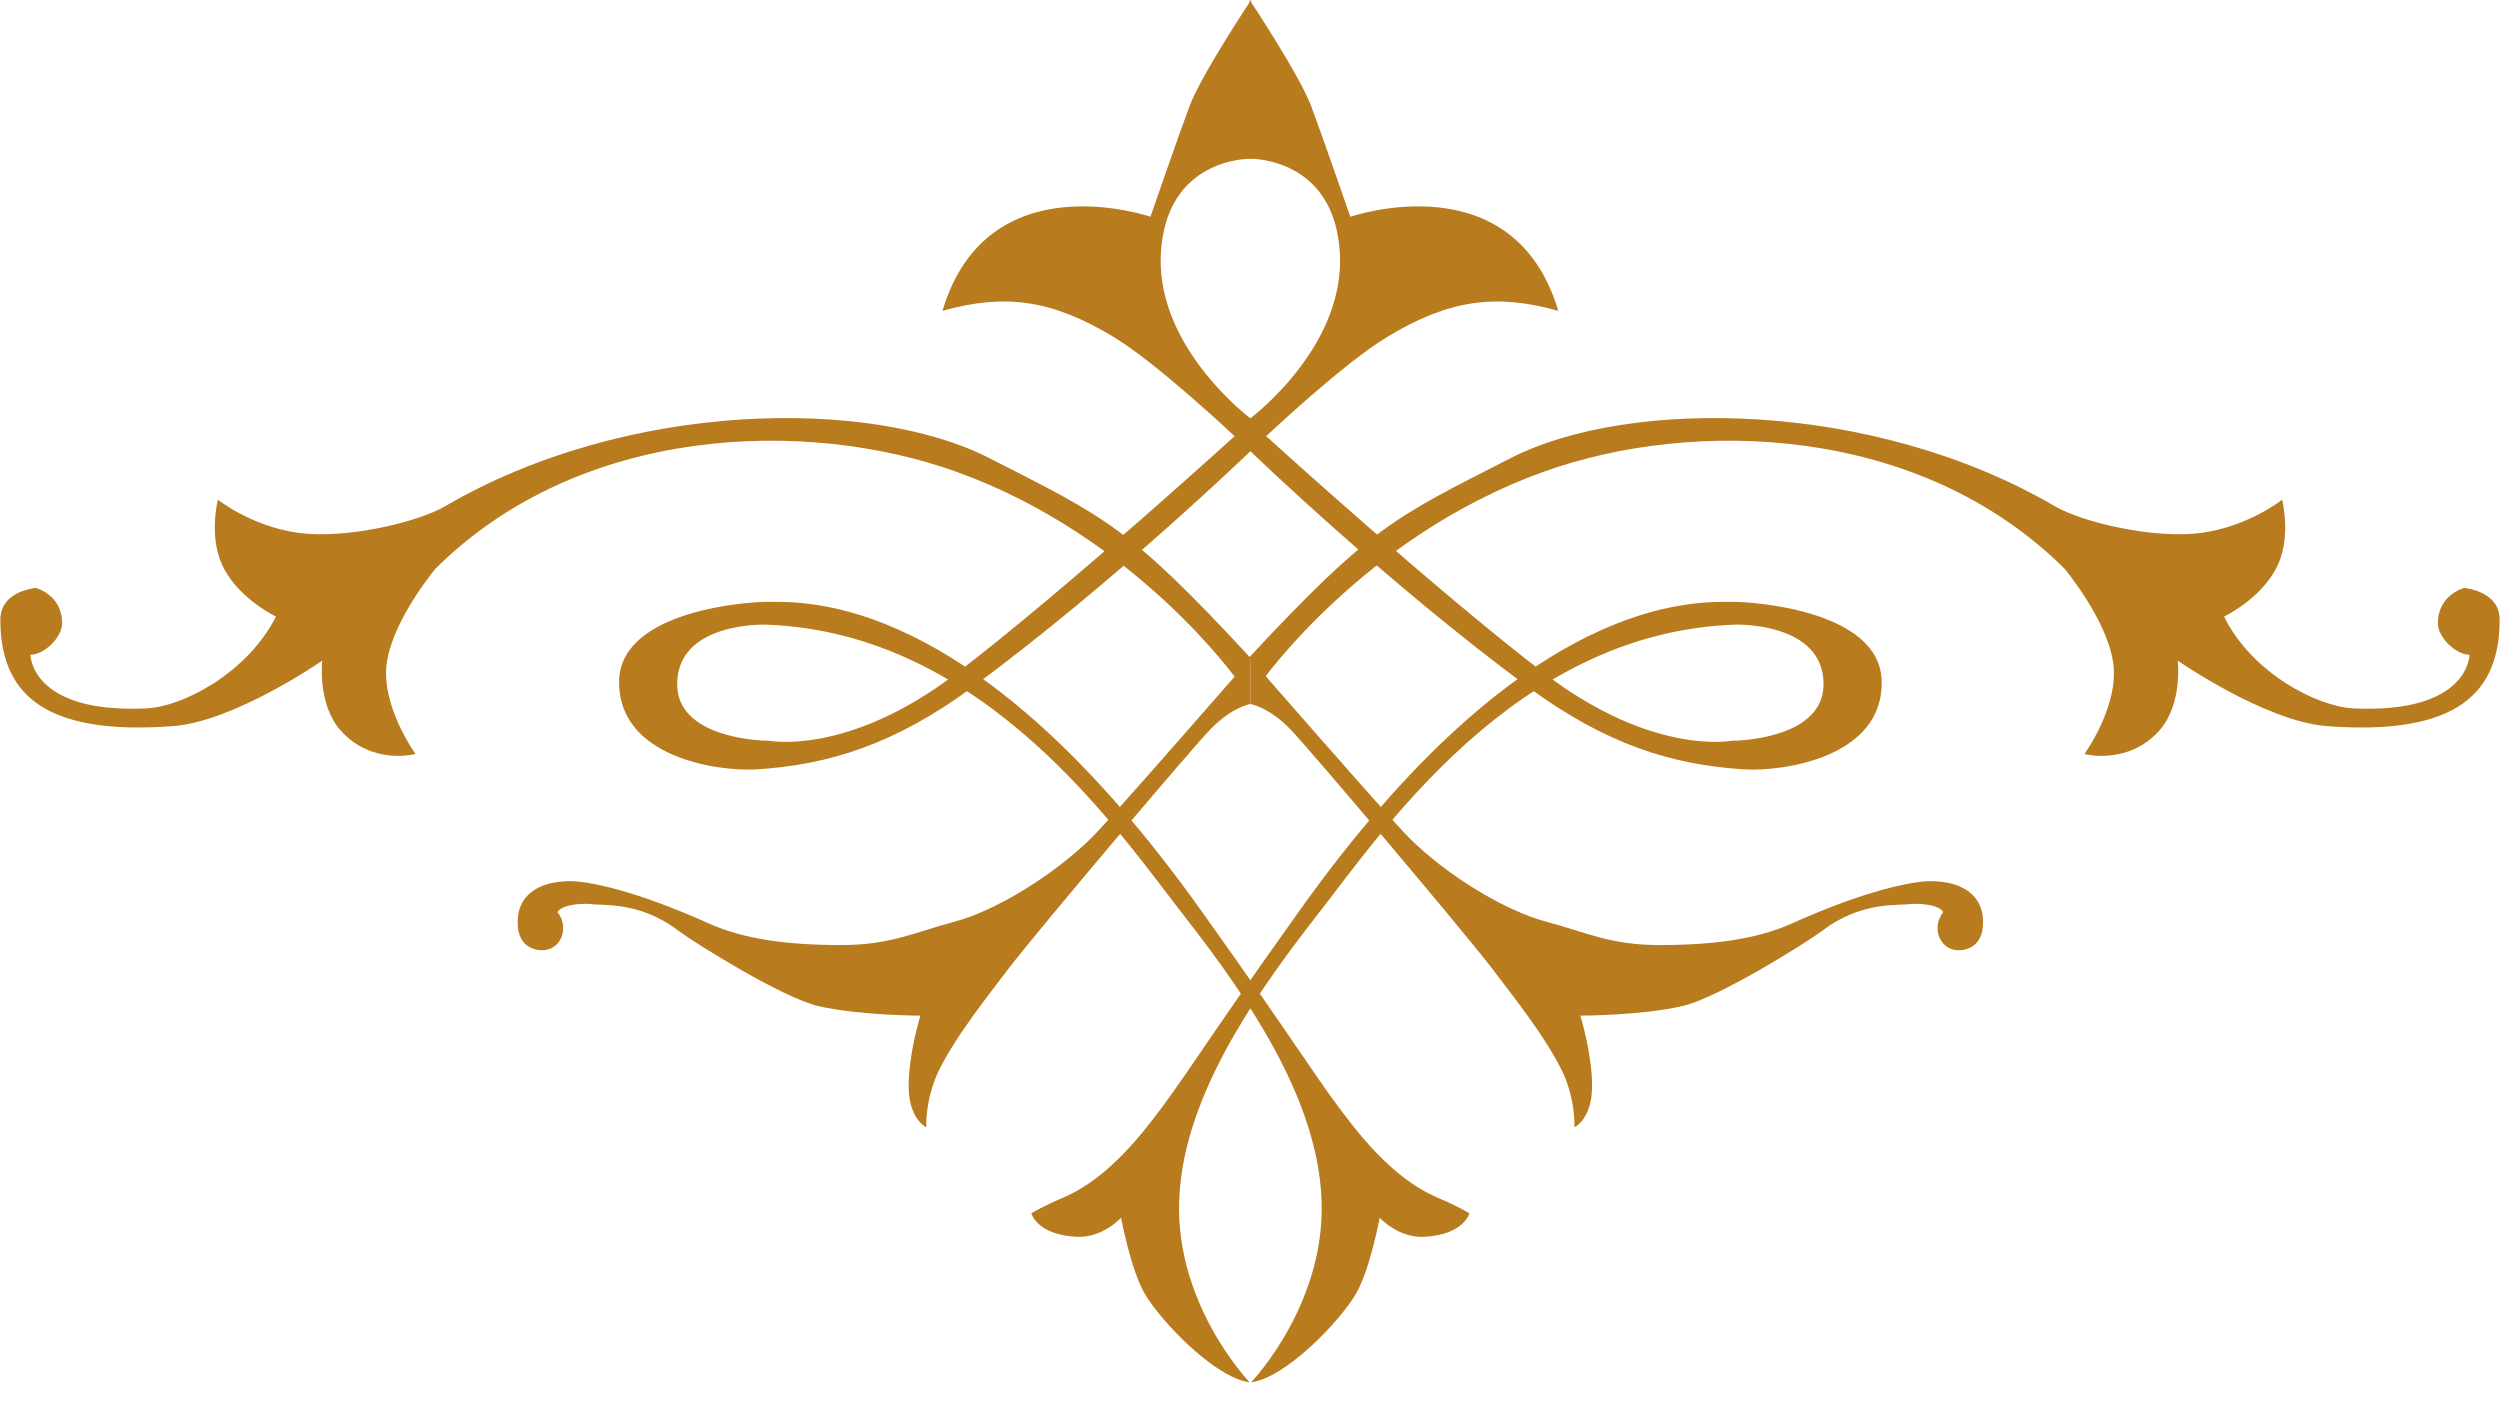
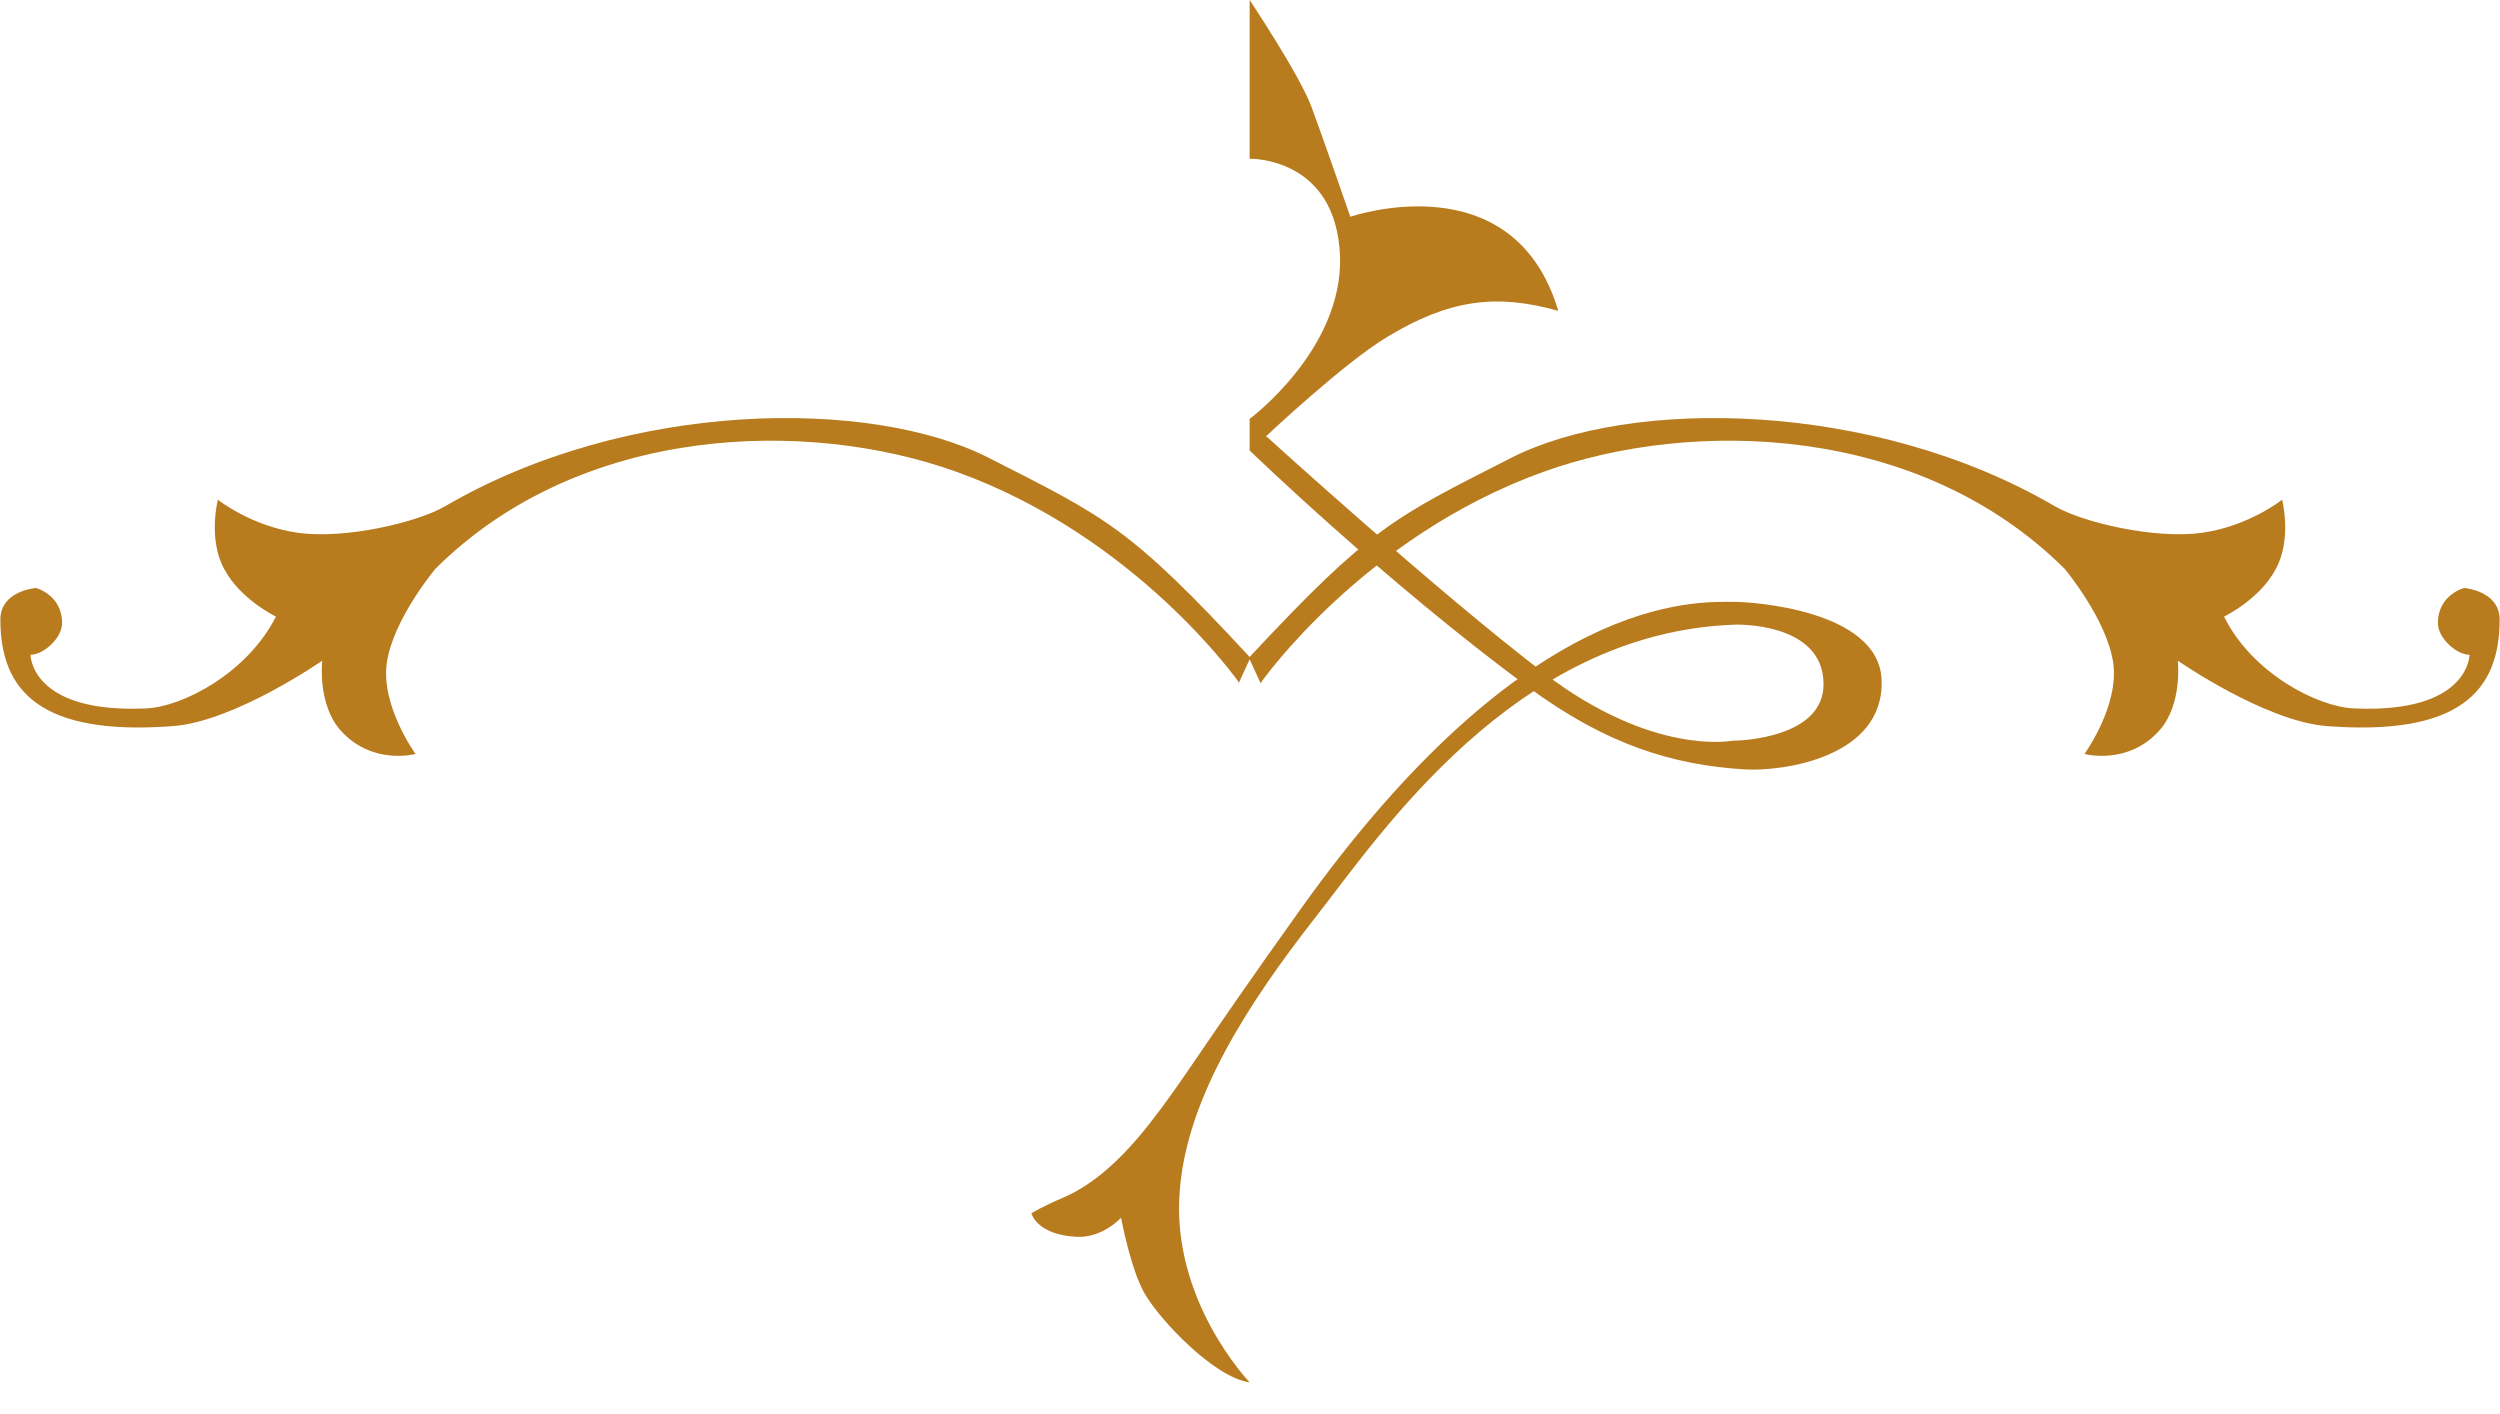
<svg xmlns="http://www.w3.org/2000/svg" width="76" height="43" viewBox="0 0 76 43" fill="none">
-   <path d="M37.52 13.27C37.52 13.27 32.337 17.984 29.053 20.486C25.769 22.988 23.379 22.519 23.379 22.519C23.021 22.519 20.586 22.407 20.586 20.799C20.586 18.9 23.267 18.989 23.267 18.989C29.991 19.213 34.08 25.401 36.045 27.903C38.034 30.45 39.932 33.332 40.156 36.169C40.446 39.52 38.034 42.022 38.034 42.022C39.084 41.888 40.737 40.168 41.228 39.319C41.653 38.582 41.943 37.018 41.943 37.018C41.943 37.018 42.502 37.644 43.306 37.599C44.512 37.532 44.669 36.884 44.669 36.884C44.669 36.884 44.311 36.661 43.663 36.393C43.015 36.102 42.166 35.544 41.094 34.181C40.022 32.818 39.642 32.059 36.514 27.68C29.589 17.962 24.473 18.297 23.267 18.297C22.843 18.297 18.911 18.52 18.821 20.665C18.754 23.033 21.837 23.457 22.977 23.39C25.188 23.256 27.199 22.631 29.567 20.888C33.923 17.671 38.034 13.695 38.034 13.695V12.734C38.034 12.734 35.197 10.634 35.286 7.797C35.398 4.759 38.034 4.826 38.034 4.826V0C38.034 0 36.514 2.279 36.157 3.239C35.8 4.2 34.973 6.59 34.973 6.59C34.973 6.59 30.014 4.87 28.651 9.45C30.55 8.914 31.98 9.115 33.834 10.232C35.152 11.014 37.542 13.27 37.542 13.27H37.52Z" fill="#B87B1E" />
-   <path d="M38.011 19.973V21.402C38.011 21.402 37.453 21.492 36.805 22.162C36.313 22.654 31.622 28.194 30.661 29.445C30.125 30.16 29.053 31.478 28.517 32.595C28.115 33.466 28.159 34.27 28.159 34.27C28.159 34.27 27.623 34.025 27.623 33.02C27.623 32.014 27.981 30.875 27.981 30.875C27.981 30.875 26.126 30.875 24.875 30.584C23.803 30.339 21.145 28.685 20.608 28.283C19.402 27.367 18.241 27.546 17.928 27.479C17.928 27.479 17.146 27.434 16.945 27.725C17.325 28.194 17.056 28.909 16.453 28.887C16.453 28.887 15.716 28.909 15.738 28.015C15.738 27.256 16.319 26.787 17.347 26.787C17.861 26.787 19.29 27.055 21.569 28.082C22.619 28.551 23.937 28.73 25.568 28.73C27.065 28.73 27.78 28.35 29.031 28.015C30.282 27.68 32.024 26.608 33.186 25.468C33.811 24.843 38.033 19.995 38.033 19.995L38.011 19.973Z" fill="#B87B1E" />
  <path d="M37.654 20.732C37.654 20.732 34.549 16.308 29.075 14.342C24.54 12.712 17.66 12.89 13.236 17.291C13.236 17.291 11.963 18.811 11.762 20.129C11.561 21.447 12.633 22.921 12.633 22.921C12.633 22.921 11.315 23.279 10.355 22.206C9.64 21.402 9.796 20.084 9.796 20.084C9.796 20.084 7.16 21.916 5.283 22.072C1.218 22.385 0.011 21 0.011 18.833C0.011 18.274 0.458 17.962 1.084 17.872C1.084 17.872 1.888 18.073 1.888 18.945C1.888 19.391 1.329 19.905 0.927 19.905C0.927 19.905 0.927 21.692 4.435 21.536C5.551 21.491 7.517 20.464 8.389 18.744C8.389 18.744 7.316 18.23 6.825 17.314C6.311 16.398 6.624 15.191 6.624 15.191C6.624 15.191 7.629 15.996 9.059 16.197C10.489 16.398 12.678 15.884 13.527 15.393C19.067 12.153 26.462 12.086 30.058 13.918C33.655 15.75 34.325 16.018 38.011 19.995L37.654 20.776V20.732Z" fill="#B87B1E" />
  <path d="M38.503 13.27C38.503 13.27 43.686 17.984 46.969 20.486C50.254 22.988 52.644 22.519 52.644 22.519C53.001 22.519 55.436 22.407 55.436 20.799C55.436 18.9 52.755 18.989 52.755 18.989C46.031 19.213 41.943 25.401 39.977 27.903C37.989 30.45 36.09 33.332 35.867 36.169C35.576 39.52 37.989 42.022 37.989 42.022C36.939 41.888 35.286 40.168 34.794 39.319C34.37 38.582 34.08 37.018 34.08 37.018C34.08 37.018 33.521 37.644 32.717 37.599C31.51 37.532 31.354 36.884 31.354 36.884C31.354 36.884 31.711 36.661 32.359 36.393C33.007 36.102 33.856 35.544 34.928 34.181C36.001 32.818 36.38 32.059 39.508 27.68C46.433 17.962 51.549 18.297 52.755 18.297C53.18 18.297 57.112 18.52 57.201 20.665C57.291 23.033 54.185 23.457 53.046 23.39C50.834 23.256 48.824 22.631 46.456 20.888C42.099 17.671 37.989 13.695 37.989 13.695V12.734C37.989 12.734 40.826 10.634 40.737 7.797C40.625 4.759 37.989 4.826 37.989 4.826V0C37.989 0 39.508 2.279 39.865 3.239C40.223 4.2 41.05 6.59 41.05 6.59C41.05 6.59 46.009 4.87 47.372 9.45C45.473 8.914 44.043 9.115 42.189 10.232C40.871 11.014 38.48 13.27 38.48 13.27H38.503Z" fill="#B87B1E" />
-   <path d="M38.011 19.973V21.402C38.011 21.402 38.57 21.492 39.218 22.162C39.709 22.654 44.4 28.194 45.361 29.445C45.897 30.16 46.969 31.478 47.506 32.595C47.908 33.466 47.863 34.27 47.863 34.27C47.863 34.27 48.399 34.025 48.399 33.02C48.399 32.014 48.042 30.875 48.042 30.875C48.042 30.875 49.896 30.875 51.147 30.584C52.219 30.339 54.878 28.685 55.414 28.283C56.62 27.367 57.782 27.546 58.095 27.479C58.095 27.479 58.877 27.434 59.078 27.725C58.698 28.194 58.966 28.909 59.569 28.887C59.569 28.887 60.306 28.909 60.284 28.015C60.284 27.256 59.703 26.787 58.675 26.787C58.162 26.787 56.732 27.055 54.453 28.082C53.403 28.551 52.085 28.73 50.455 28.73C48.958 28.73 48.243 28.35 46.992 28.015C45.741 27.68 43.976 26.608 42.837 25.468C42.211 24.843 37.989 19.995 37.989 19.995L38.011 19.973Z" fill="#B87B1E" />
  <path d="M38.346 20.732C38.346 20.732 41.452 16.308 46.925 14.342C51.46 12.712 58.34 12.89 62.764 17.291C62.764 17.291 64.037 18.811 64.238 20.129C64.439 21.447 63.367 22.921 63.367 22.921C63.367 22.921 64.685 23.279 65.646 22.206C66.36 21.402 66.204 20.084 66.204 20.084C66.204 20.084 68.84 21.916 70.717 22.072C74.782 22.385 75.989 21 75.989 18.833C75.989 18.274 75.542 17.962 74.917 17.872C74.917 17.872 74.112 18.073 74.112 18.945C74.112 19.391 74.671 19.905 75.073 19.905C75.073 19.905 75.073 21.692 71.566 21.536C70.449 21.491 68.46 20.464 67.612 18.744C67.612 18.744 68.684 18.23 69.175 17.314C69.689 16.398 69.376 15.191 69.376 15.191C69.376 15.191 68.371 15.996 66.941 16.197C65.511 16.398 63.322 15.884 62.473 15.393C56.933 12.153 49.539 12.086 45.942 13.918C42.345 15.75 41.675 16.018 37.967 19.995L38.324 20.776L38.346 20.732Z" fill="#B87B1E" />
</svg>